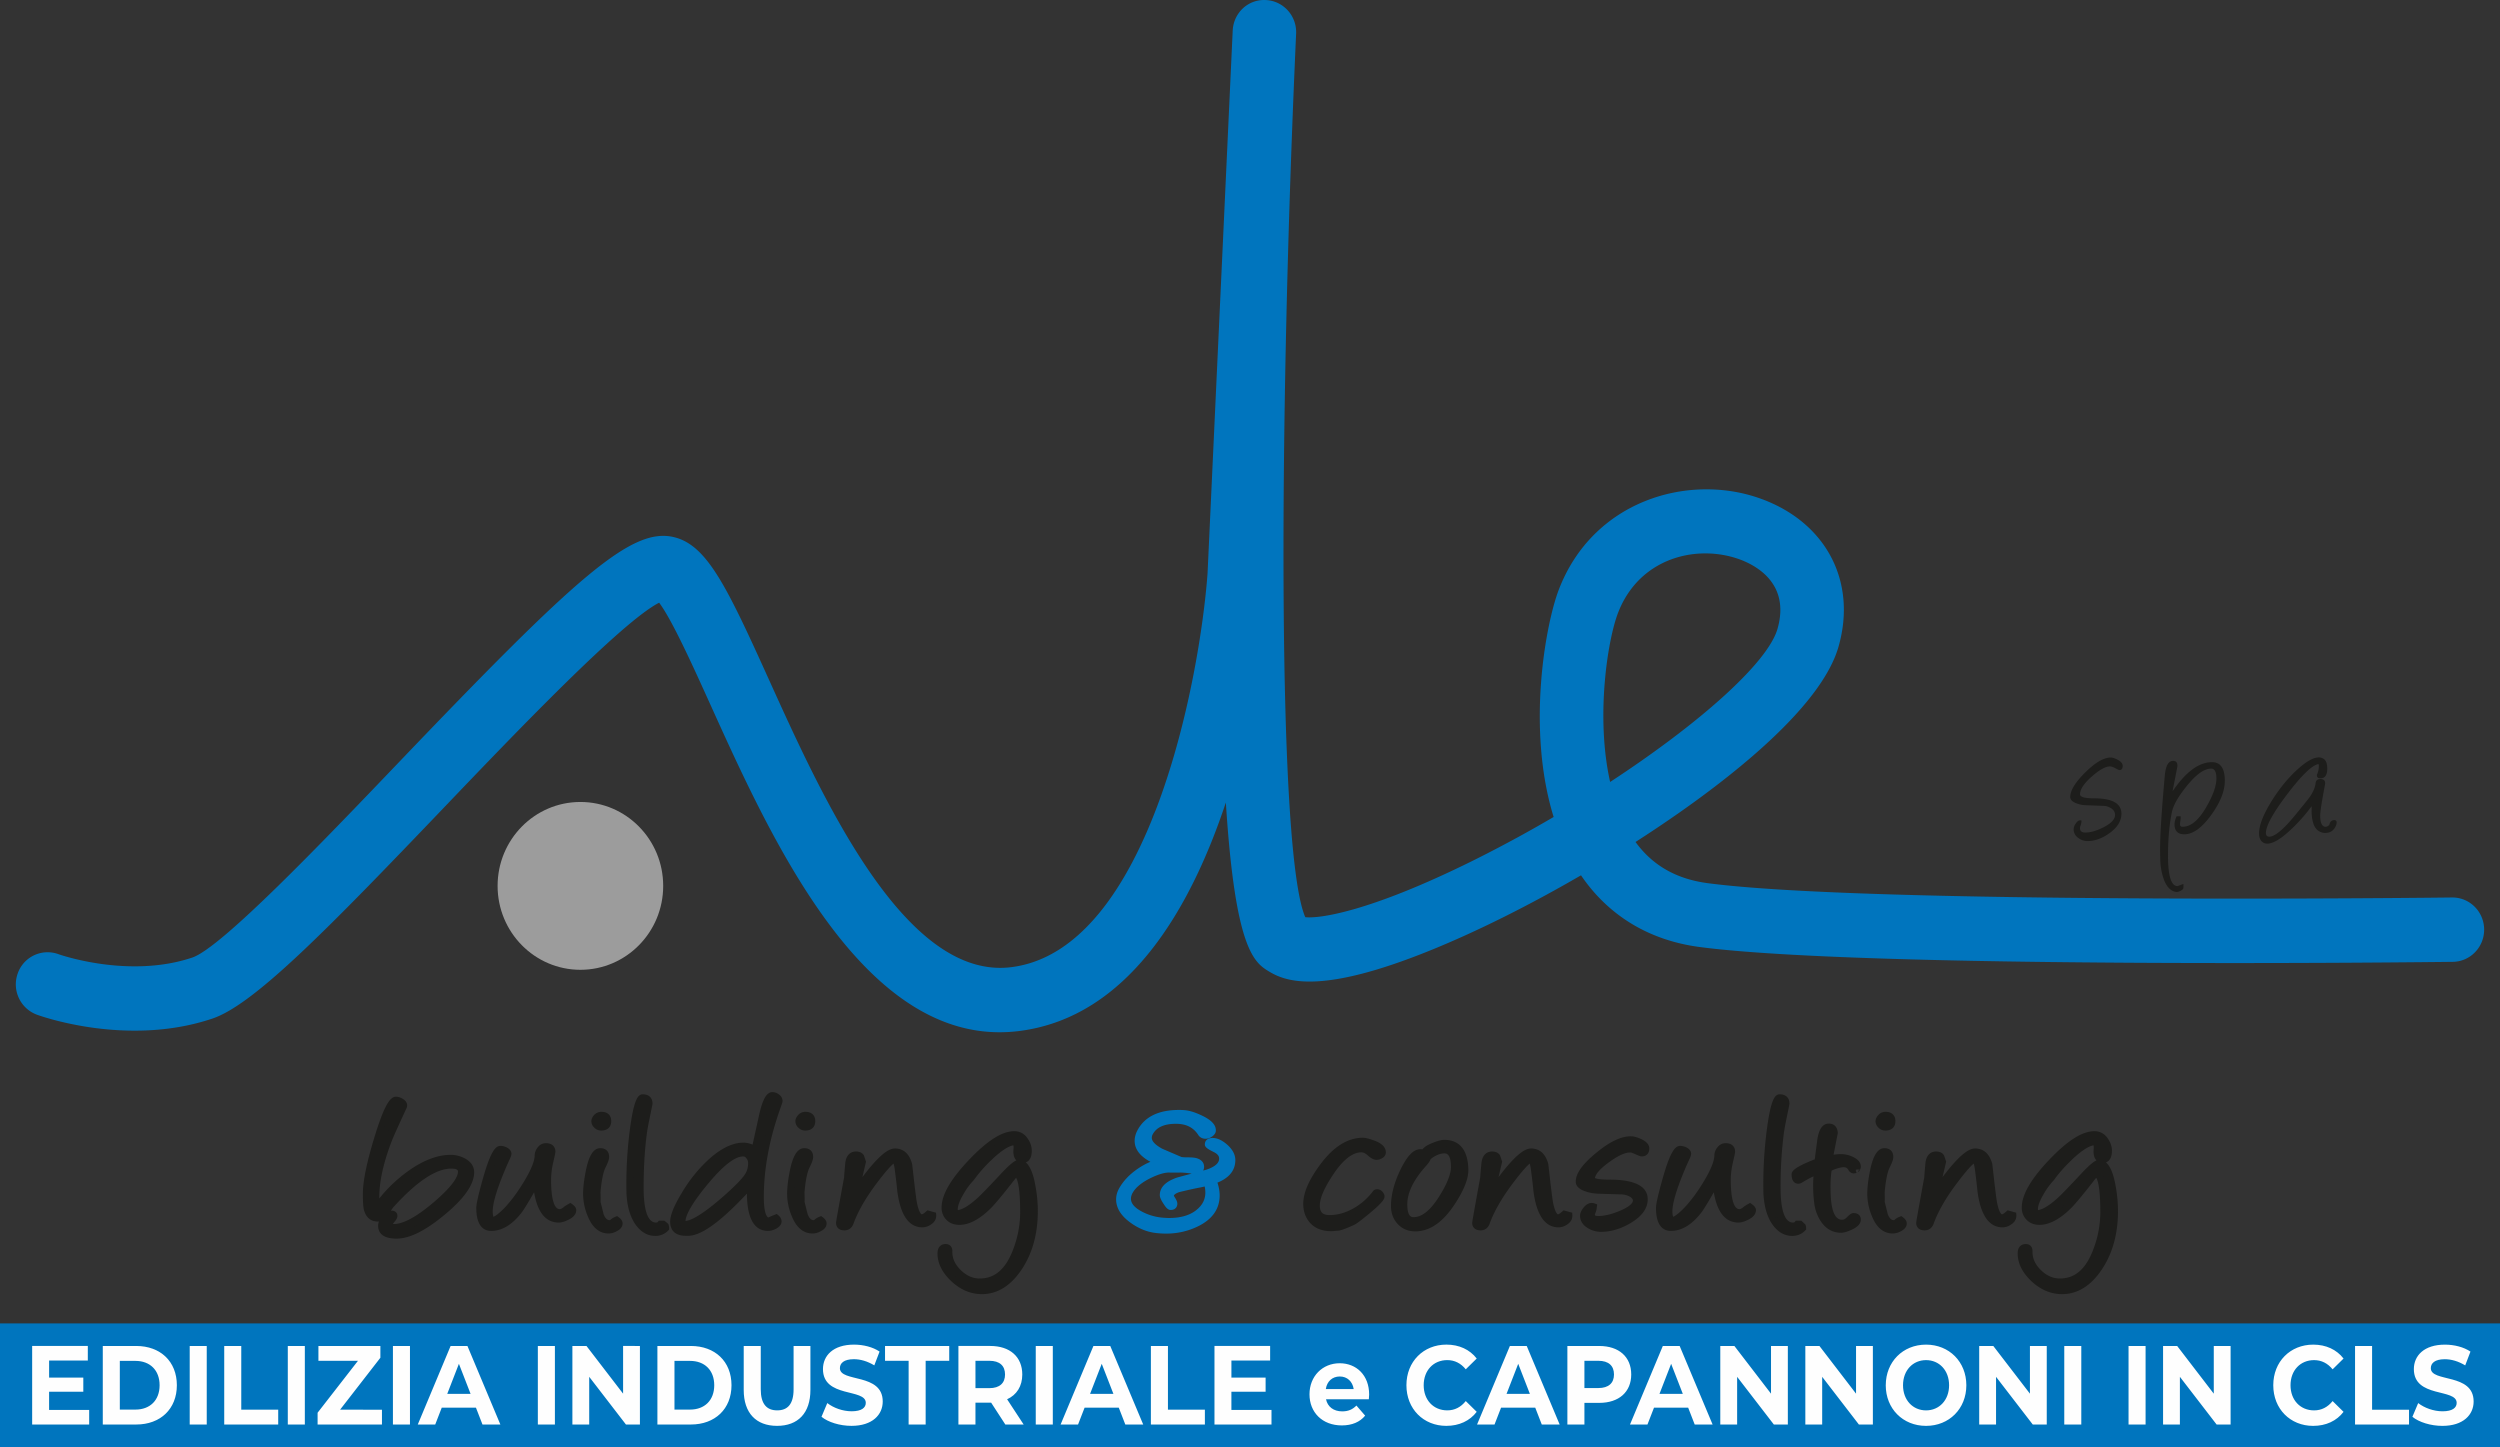
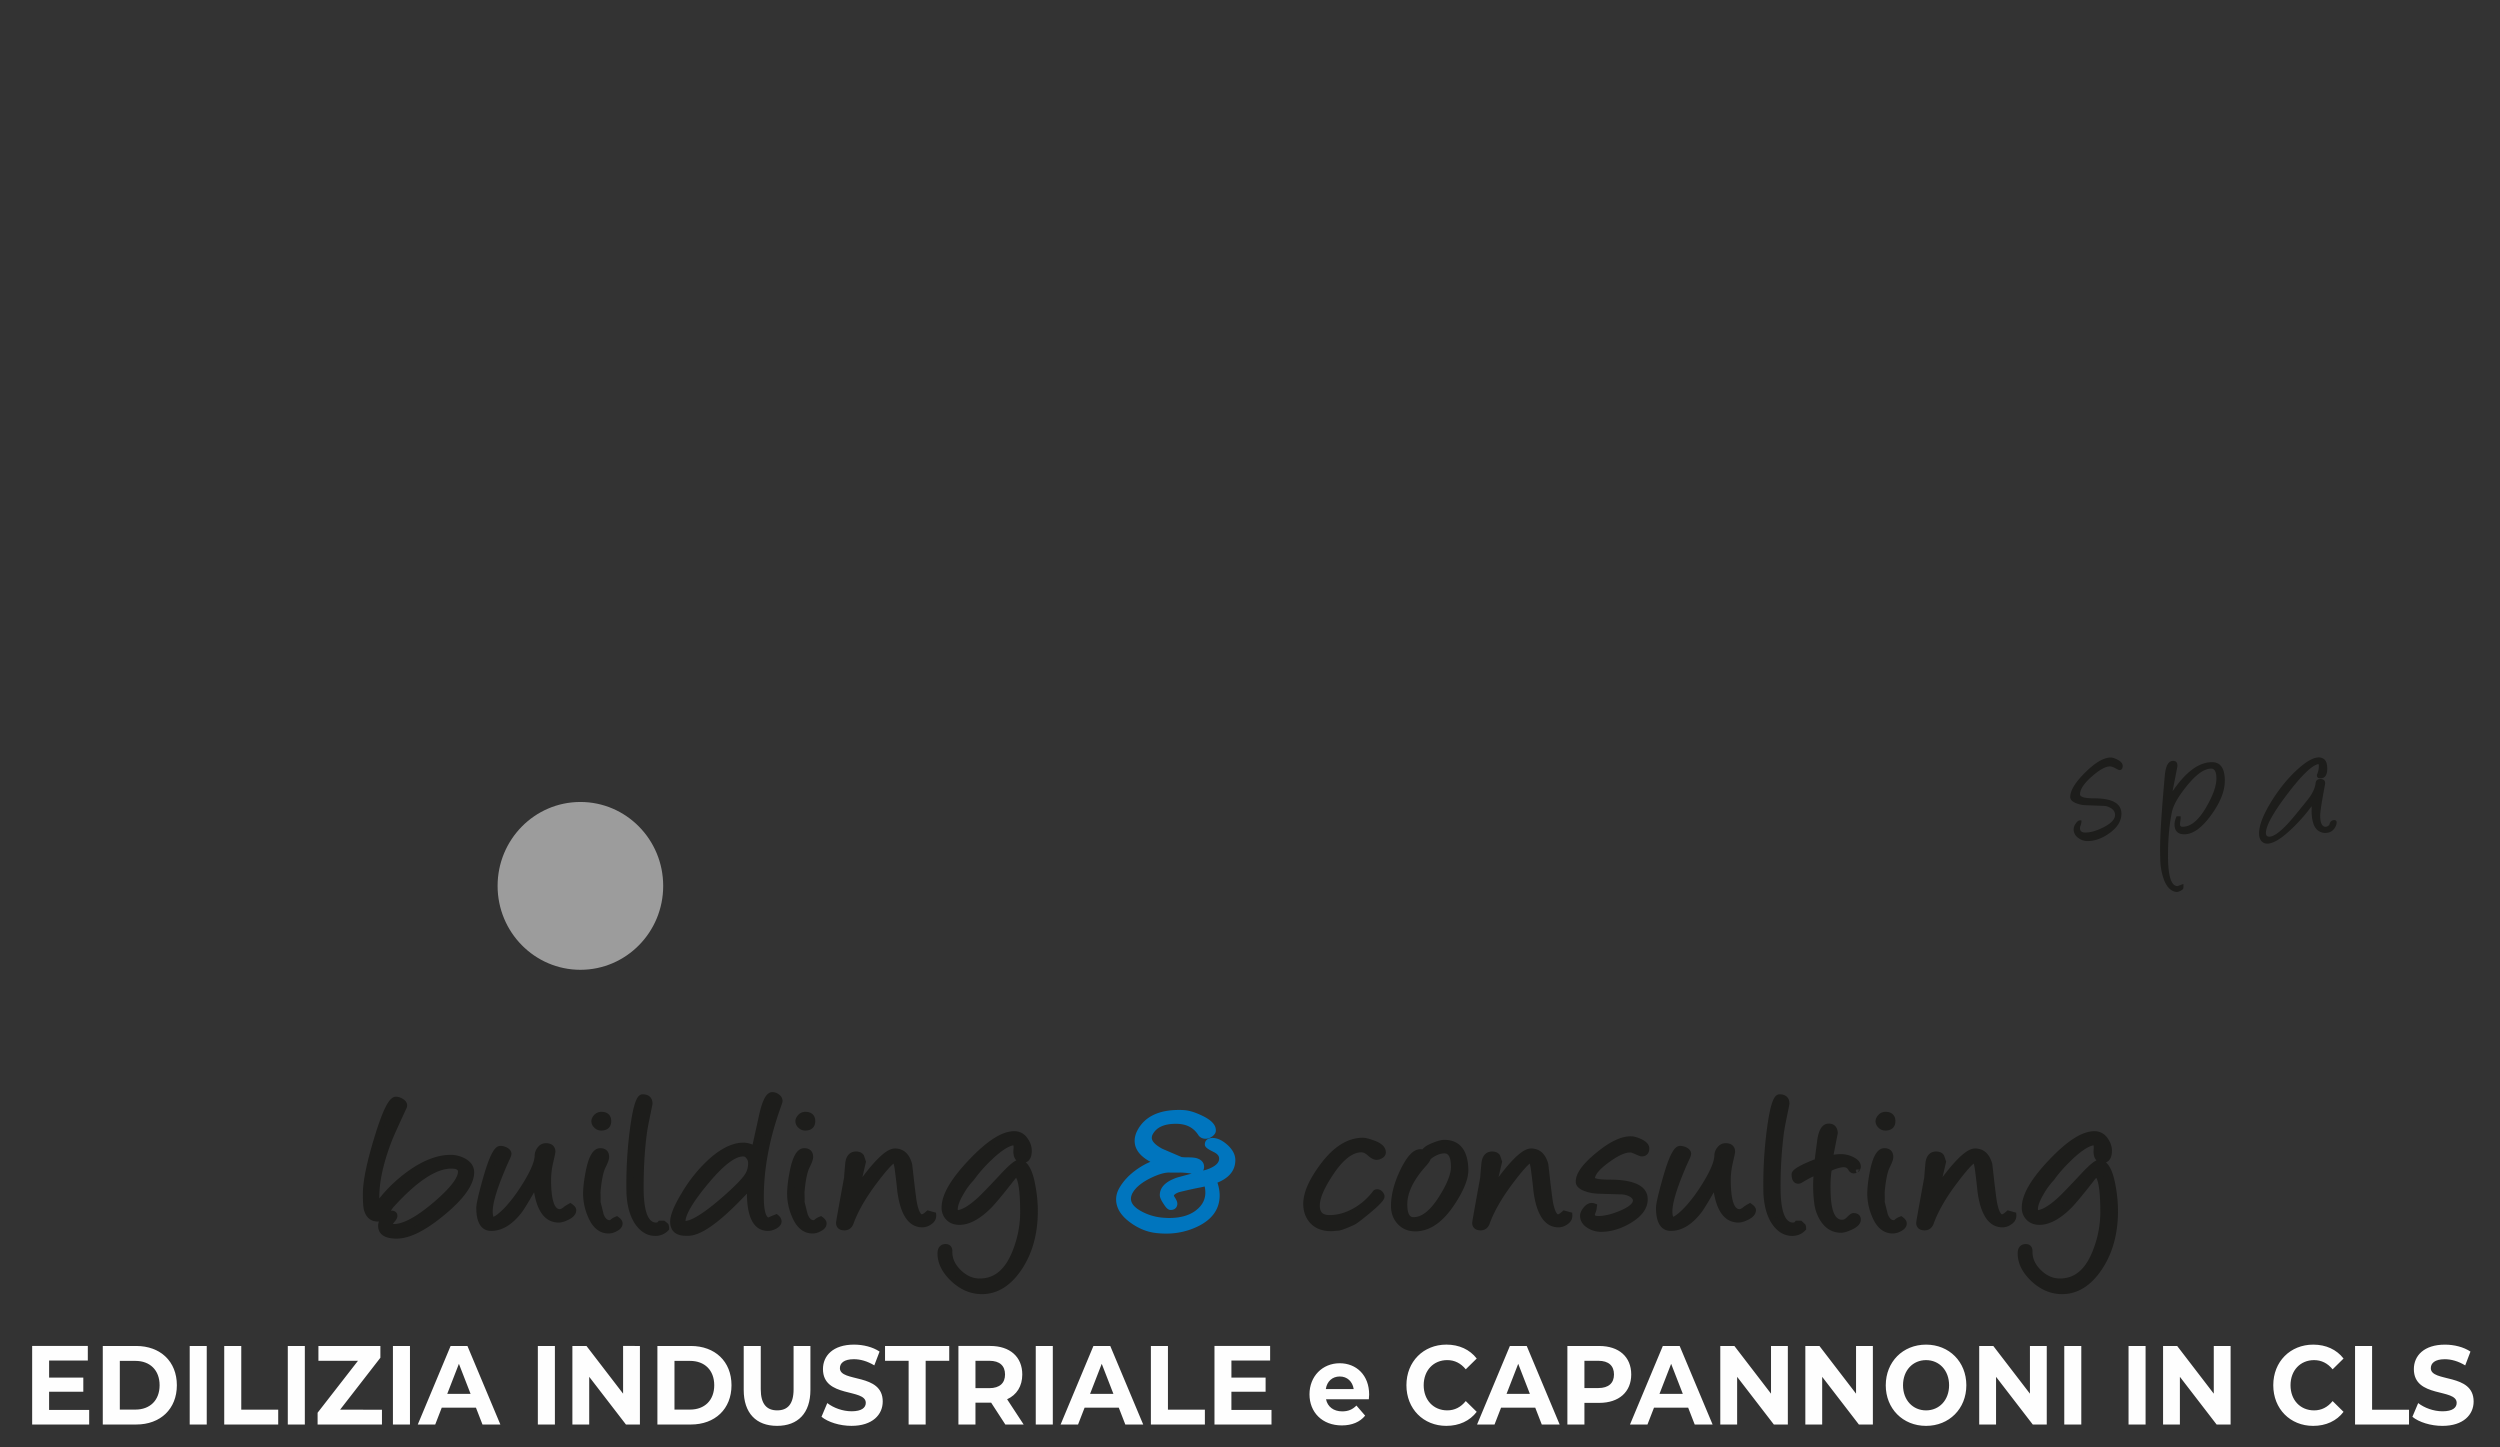
<svg xmlns="http://www.w3.org/2000/svg" xmlns:xlink="http://www.w3.org/1999/xlink" width="152" height="88">
  <rect width="100%" height="100%" fill="#333333" stroke="none" />
  <defs>
    <path id="a" d="M0 88h152V0H0z" />
  </defs>
  <g fill="none" fill-rule="evenodd">
-     <path fill="#0075BE" d="M0 88h152v-7.537H0zm103.683-54.353c-2.135 0-4.342 1.101-5.309 3.623-.63 1.64-1.367 6.313-.478 10.274 5.423-3.55 9.582-7.236 10.176-9.31.808-2.822-1.41-3.918-2.402-4.26a6.165 6.165 0 00-1.987-.327M60.777 62.761c-8.575 0-13.957-11.899-17.574-19.895-1.063-2.35-2.356-5.209-3.128-6.222-2.296 1.178-8.745 7.921-13.102 12.477-7.06 7.382-11.517 11.951-14.058 12.808-5.175 1.748-10.46-.158-10.68-.239a1.965 1.965 0 01-1.156-2.507 1.922 1.922 0 012.47-1.171c.092.033 4.294 1.507 8.146.206 1.775-.6 7.977-7.086 12.506-11.82 10.898-11.395 14.222-14.39 16.808-13.731 1.98.5 3.18 2.989 5.704 8.569 3.317 7.332 8.325 18.42 14.811 17.563 8.4-1.103 11.435-17.652 11.895-23.935l1.529-33c.05-1.077.93-1.919 2.017-1.861 1.065.05 1.888.965 1.839 2.043-1.071 23.685-1.139 49.823.557 53.72.862.092 3.88-.323 10.063-3.374a80.415 80.415 0 005.037-2.72c-1.67-5.417-.473-11.767.314-13.82 2.068-5.391 7.795-7.072 12.134-5.583 4.065 1.397 6.023 5.035 4.871 9.056-.982 3.428-5.846 7.404-9.754 10.136a81.38 81.38 0 01-2.586 1.732c1.042 1.431 2.484 2.252 4.389 2.504 9.817 1.299 44.899.875 45.253.87h.024c1.055 0 1.917.86 1.93 1.933.013 1.08-.84 1.967-1.906 1.98-1.454.018-35.712.43-45.802-.903-3.06-.405-5.536-1.906-7.203-4.358-3.158 1.835-6.382 3.446-9.259 4.604-6.31 2.543-8.531 1.945-9.656 1.275-.935-.558-2.103-1.254-2.678-10.306-2.157 6.493-5.943 13.024-12.51 13.887a9.606 9.606 0 01-1.245.082" />
    <path d="M35.289 58.964c2.78 0 5.033-2.284 5.033-5.101 0-2.818-2.253-5.103-5.033-5.103-2.781 0-5.035 2.285-5.035 5.103 0 2.817 2.254 5.101 5.035 5.101" fill="#9C9C9C" />
    <path d="M22.947 73.36a8.364 8.364 0 011.898-1.926c.915-.675 1.768-1.014 2.558-1.014.26 0 .51.062.75.184.315.165.472.387.472.665 0 .664-.567 1.467-1.702 2.414-1.135.945-2.073 1.419-2.813 1.419-.61 0-.915-.192-.915-.577 0-.211.12-.423.36-.634a.36.36 0 01.24-.075c.11 0 .164.034.164.101 0 .05-.032.116-.097.197-.135.164-.202.28-.202.348 0 .11.095.165.285.165.625 0 1.467-.45 2.527-1.35 1.05-.887 1.576-1.57 1.576-2.046 0-.257-.206-.387-.615-.387-.99 0-2.218.812-3.683 2.433l-.023.026-.06.088c-.314.448-.55.672-.704.672-.331 0-.546-.192-.645-.577-.035-.16-.053-.46-.053-.899 0-.735.23-1.858.69-3.37.475-1.554.85-2.332 1.126-2.332.084 0 .18.03.284.09.124.067.188.148.188.24a.176.176 0 01-.023.082c-.51 1.099-.808 1.759-.892 1.983-.521 1.344-.78 2.513-.78 3.51 0 .206.03.397.09.57" fill="#1D1D1B" />
    <path d="M24.08 67.091c-.04.017-.326.208-.93 2.187-.453 1.485-.682 2.599-.682 3.31 0 .524.026.755.047.855.095.366.29.415.447.415.003-.001.15-.03.54-.587l.1-.134c1.517-1.68 2.77-2.498 3.831-2.498.118 0 .22.01.307.028a1.41 1.41 0 00-.337-.041c-.742 0-1.562.328-2.438.975a8.167 8.167 0 00-1.852 1.878l-.227.323-.13-.374a1.927 1.927 0 01-.102-.638c0-1.019.268-2.225.795-3.586.086-.228.38-.881.897-1.993-.005-.005-.025-.027-.077-.055a.404.404 0 00-.189-.065m-.188 7.327a.464.464 0 00.052.003c.573 0 1.38-.437 2.398-1.301 1.241-1.05 1.503-1.606 1.503-1.889 0-.05 0-.18-.412-.18-.927 0-2.115.795-3.533 2.366l-.064.09a2.83 2.83 0 01-.075.104c.29-.024.401.158.402.306 0 .102-.046.207-.144.328-.066.08-.105.136-.127.173m-.32-.258c-.116.127-.174.25-.174.365 0 .102 0 .37.711.37.689 0 1.591-.46 2.685-1.372 1.08-.9 1.629-1.659 1.629-2.254 0-.125-.038-.312-.363-.483-.04-.02-.08-.038-.122-.055a.524.524 0 01.313.5c0 .547-.54 1.268-1.649 2.205-1.108.94-1.978 1.396-2.658 1.396-.453 0-.488-.283-.488-.37 0-.086.036-.181.116-.302m.537 1.148c-.924 0-1.118-.425-1.118-.783a.78.78 0 01.047-.263.398.398 0 01-.076.007c-.297 0-.685-.127-.841-.73-.04-.185-.059-.494-.059-.952 0-.762.228-1.884.698-3.43.629-2.056.982-2.478 1.32-2.478.12 0 .25.04.384.117.24.129.291.3.291.419 0 .06-.015.12-.046.177-.501 1.082-.8 1.744-.882 1.962-.508 1.313-.766 2.468-.766 3.436l.001.075a8.712 8.712 0 011.663-1.598c.947-.698 1.848-1.053 2.678-1.053.29 0 .573.07.841.206.484.254.585.601.585.849 0 .734-.581 1.575-1.777 2.573-1.184.986-2.146 1.466-2.943 1.466m8.496-3.456c-.535.946-.883 1.525-1.042 1.736-.535.696-1.1 1.045-1.696 1.045-.47 0-.705-.397-.705-1.191 0-.228.143-.842.428-1.844.33-1.14.607-1.714.832-1.722a.65.65 0 01.319.085c.102.057.154.122.154.193a.77.77 0 01-.053.16l-.134.29c-.636 1.444-.953 2.458-.953 3.041 0 .354.072.531.217.531.18 0 .46-.196.84-.588.41-.427.815-.971 1.216-1.635.45-.742.677-1.309.682-1.697a.619.619 0 01.146-.374.419.419 0 01.334-.172c.25 0 .376.106.376.317 0 .034-.045.24-.132.621-.088.38-.132.741-.132 1.084 0 1.326.243 1.99.728 1.99.116 0 .24-.059.376-.172.06-.051.146-.108.261-.171.11.08.165.145.165.196 0 .152-.122.287-.367.405-.2.098-.362.146-.487.146-.78 0-1.235-.72-1.365-2.16l-.008-.114z" fill="#1D1D1B" />
    <path d="M30.422 70.081c0 .009-.223.147-.637 1.576-.347 1.218-.42 1.643-.42 1.785 0 .985.378.985.502.985.527 0 1.043-.324 1.536-.966.153-.203.498-.78 1.027-1.711l.336-.594.049.797c.167 1.85.833 1.96 1.114 1.966-.83-.115-.83-1.665-.83-2.188 0-.356.047-.736.137-1.13.1-.431.124-.557.127-.586 0-.052 0-.098-.173-.098-.046 0-.108.01-.177.096a.41.41 0 00-.1.25c-.005.425-.238 1.015-.713 1.798-.406.673-.823 1.235-1.243 1.671-.435.45-.739.65-.985.65-.279 0-.42-.248-.42-.737 0-.62.317-1.641.97-3.125l.136-.294a.746.746 0 00.023-.06.439.439 0 00-.26-.085m-.554 4.758c-.414 0-.908-.243-.908-1.397 0-.158.045-.528.435-1.9.445-1.538.73-1.86 1.02-1.872.153 0 .294.038.425.11.213.12.259.27.259.375a.852.852 0 01-.068.238l-.138.299c-.62 1.406-.934 2.4-.934 2.953 0 .278.049.34.05.34-.005-.014.173-.04.66-.54.396-.414.796-.952 1.187-1.6.428-.707.648-1.242.652-1.591a.821.821 0 01.192-.502.618.618 0 01.491-.247c.362 0 .578.195.578.523 0 .037 0 .07-.137.667a4.69 4.69 0 00-.125 1.036c0 1.15.186 1.784.524 1.784.065 0 .15-.043.245-.124.072-.06.169-.124.296-.193l.111-.061.104.074c.116.084.25.202.25.364 0 .238-.163.436-.484.591-.228.112-.416.166-.574.166-.796 0-1.3-.619-1.504-1.839-.37.641-.616 1.042-.75 1.22-.574.747-1.199 1.126-1.857 1.126m6.688-6.306a.376.376 0 01-.281-.12c-.077-.081-.116-.157-.116-.23a.38.38 0 01.116-.252.383.383 0 01.296-.127c.26 0 .39.12.39.362 0 .244-.135.367-.405.367m.45 6.259c-.475 0-.838-.313-1.088-.938a3.346 3.346 0 01-.261-1.26c0-.377.054-.84.165-1.389.164-.793.389-1.19.674-1.19.225 0 .338.11.338.33 0 .1-.07.29-.21.57-.146.304-.25.821-.316 1.551.01.347.01.553 0 .62l.196.786c.13.347.322.52.577.52.06 0 .1-.008.12-.025a.746.746 0 01.293-.197c.104.076.157.148.157.215 0 .115-.088.214-.263.3a.849.849 0 01-.382.107" fill="#1D1D1B" />
    <path d="M36.36 68.184s.005.027.06.085c.039.04.08.058.135.058.202 0 .202-.075.202-.161 0-.1-.008-.156-.187-.156a.185.185 0 00-.147.06c-.04.045-.062.085-.062.114m.194.555a.577.577 0 01-.427-.184.537.537 0 01-.174-.371c0-.138.058-.27.172-.395a.589.589 0 01.444-.19c.372 0 .593.212.593.567 0 .358-.227.573-.608.573m-.06 1.482c-.044 0-.272.05-.476 1.027-.107.53-.16.984-.16 1.345 0 .38.082.779.247 1.183.204.51.475.775.826.806-.213-.044-.456-.203-.62-.636l-.211-.85.006-.04c.003-.02.012-.12-.002-.583.069-.788.178-1.32.335-1.649.184-.366.19-.469.19-.48 0-.093-.011-.123-.135-.123m.51 4.776c-.562 0-.992-.358-1.276-1.066a3.544 3.544 0 01-.277-1.338c0-.389.057-.87.17-1.429.12-.583.343-1.355.873-1.355.339 0 .54.2.54.535 0 .094-.025.255-.232.664-.131.276-.23.773-.293 1.477.012.358.01.511.003.587l.186.75c.139.364.315.364.382.364l.004.006a.974.974 0 01.333-.213l.104-.042.09.066c.06.043.241.176.241.382 0 .2-.127.363-.378.485a1.034 1.034 0 01-.47.127m1.287-2.447a25.284 25.284 0 01.219-3.934c.17-1.252.358-1.877.569-1.877.26 0 .39.122.39.362-.006.038-.02.112-.045.221l-.09.45c-.095.448-.16.792-.195 1.032-.14 1.007-.21 2.147-.21 3.422 0 1.54.32 2.312.96 2.312.114 0 .202-.038.262-.114h.173l.135.114.008.019c.01.032.014.07.014.116a.857.857 0 01-.645.264c-.384 0-.717-.185-.997-.557-.326-.431-.508-1.041-.548-1.83" fill="#1D1D1B" />
    <path d="M38.495 72.541c.038.743.209 1.32.506 1.713.189.252.397.4.631.455-.906-.26-.906-1.91-.906-2.483 0-1.28.072-2.442.213-3.45.035-.245.102-.597.198-1.048l.088-.447c.025-.107.038-.176.044-.211-.002-.066-.011-.125-.19-.125.01.015-.167.224-.367 1.698a25.175 25.175 0 00-.217 3.898m1.342 2.602c-.45 0-.84-.215-1.158-.639-.349-.461-.547-1.116-.59-1.945v-.004a25.606 25.606 0 01.22-3.968c.232-1.71.467-2.053.77-2.053.372 0 .594.212.594.567a2.73 2.73 0 01-.05.268l-.089.444c-.094.444-.16.787-.193 1.021-.138.99-.208 2.13-.208 3.392 0 .96.131 2.106.757 2.106.075 0 .095-.025.105-.037l.06-.077h.343l.232.195.019.05a.587.587 0 01.036.21v.083l-.057.06a1.06 1.06 0 01-.79.327m5.439-5.027c-.56-.085-1.348.482-2.363 1.699-.96 1.152-1.44 1.97-1.44 2.45 0 .12.055.178.165.178.435 0 1.173-.442 2.213-1.324.934-.798 1.492-1.369 1.673-1.711.11-.207.165-.44.165-.702a.655.655 0 00-.125-.378.46.46 0 00-.288-.212zm.338 1.945l-.277.291c-1.6 1.72-2.764 2.58-3.492 2.58h-.15c-.498 0-.747-.217-.747-.648 0-.354.223-.898.668-1.634a8.645 8.645 0 011.605-2.002c.715-.646 1.373-.968 1.972-.968.23 0 .466.071.706.215.1-.465.247-1.136.443-2.015.184-.848.392-1.273.622-1.273.09 0 .182.034.273.101.093.068.14.146.14.235 0 .021-.063.206-.188.557-.636 1.833-.953 3.593-.953 5.276 0 .972.173 1.458.518 1.458l.112-.054c.055-.028.163-.072.323-.136.085.071.128.143.128.215 0 .097-.078.186-.232.266a.825.825 0 01-.384.108c-.725 0-1.087-.706-1.087-2.116v-.456z" fill="#1D1D1B" />
    <path d="M45.165 70.314c-.353 0-.99.307-2.095 1.633-1.112 1.334-1.375 1.979-1.392 2.288.29-.025.869-.277 2.044-1.273 1.134-.97 1.509-1.433 1.624-1.65a1.26 1.26 0 00.14-.606.457.457 0 00-.087-.26c-.072-.104-.132-.122-.156-.127a.592.592 0 00-.078-.005m-3.526 4.335c-.223 0-.368-.15-.368-.383 0-.537.487-1.382 1.488-2.585 1.073-1.286 1.9-1.87 2.548-1.768l.01.001a.662.662 0 01.415.296.867.867 0 01.161.496c0 .295-.064.565-.19.8-.193.368-.756.947-1.72 1.771-1.089.923-1.855 1.372-2.344 1.372m3.555-4.764c-.546 0-1.164.309-1.837.917a8.494 8.494 0 00-1.566 1.955c-.528.872-.639 1.312-.639 1.527 0 .23.066.44.544.44h.15c.459 0 1.41-.435 3.344-2.513l.628-.66v.966c0 1.206.27 1.846.8 1.905-.584-.149-.584-1.262-.584-1.646 0-1.7.325-3.499.964-5.344.108-.303.168-.477.18-.525-.002.008-.037-.016-.058-.032a.272.272 0 00-.155-.062s-.196.068-.424 1.111c-.195.879-.343 1.55-.443 2.015l-.06.278-.242-.145a1.185 1.185 0 00-.602-.187m-3.348 5.251h-.15c-.826 0-.95-.533-.95-.852 0-.396.229-.966.698-1.741a8.881 8.881 0 011.642-2.048c.75-.679 1.46-1.022 2.108-1.022.186 0 .374.04.563.12l.387-1.758c.22-1.005.464-1.434.82-1.434a.66.66 0 01.393.14.484.484 0 01.224.401c0 .048 0 .067-.2.628-.624 1.8-.941 3.552-.941 5.206 0 .857.14 1.201.282 1.247l.055-.028c.06-.029.17-.076.339-.142l.112-.045.092.078c.133.112.2.238.2.373 0 .18-.114.331-.342.45-.166.087-.322.13-.476.13-.845 0-1.28-.762-1.29-2.267-1.617 1.725-2.784 2.564-3.566 2.564m7.114-6.603a.376.376 0 01-.282-.12c-.077-.081-.116-.157-.116-.23a.38.38 0 01.116-.252.383.383 0 01.297-.127c.26 0 .39.12.39.362 0 .244-.136.367-.406.367m.45 6.259c-.475 0-.837-.313-1.088-.938a3.346 3.346 0 01-.261-1.26c0-.377.054-.84.165-1.389.165-.793.389-1.19.674-1.19.225 0 .338.11.338.33 0 .1-.07.29-.21.57-.146.304-.25.821-.316 1.551.011.347.011.553 0 .62l.196.786c.13.347.322.52.577.52.06 0 .1-.008.12-.025a.746.746 0 01.293-.197c.105.076.157.148.157.215 0 .115-.087.214-.263.3a.849.849 0 01-.382.107" fill="#1D1D1B" />
    <path d="M48.765 68.184s.004.027.058.085c.04.04.08.058.136.058.202 0 .202-.075.202-.161 0-.1-.008-.156-.186-.156a.185.185 0 00-.148.06c-.04.045-.062.085-.062.114m.194.555a.577.577 0 01-.426-.184.537.537 0 01-.174-.371c0-.138.057-.27.171-.395a.589.589 0 01.445-.19c.37 0 .593.212.593.567 0 .358-.228.573-.609.573m-.06 1.482c-.044 0-.272.05-.476 1.027-.107.53-.16.984-.16 1.345 0 .38.083.779.247 1.183.205.51.475.775.826.806-.213-.044-.456-.203-.619-.636l-.212-.85.006-.04c.003-.02.012-.12-.002-.583.07-.788.178-1.32.336-1.649.183-.366.189-.469.189-.48 0-.093-.01-.123-.135-.123m.51 4.776c-.562 0-.992-.358-1.275-1.066a3.544 3.544 0 01-.277-1.338c0-.389.056-.87.169-1.429.12-.583.343-1.355.873-1.355.339 0 .541.2.541.535 0 .094-.026.255-.232.664-.132.276-.231.773-.294 1.477.012.358.01.511.003.587l.187.75c.138.364.314.364.38.364l.005.006a.974.974 0 01.333-.213l.104-.042.09.066c.06.043.241.176.241.382 0 .2-.126.363-.377.485a1.034 1.034 0 01-.47.127M52 72.53l.127-.19c1.075-1.538 1.838-2.306 2.288-2.306.425 0 .708.264.847.792l.136 1.204c.079.658.13 1.032.15 1.12.115.592.282.887.502.887.096 0 .226-.074.39-.221l.278.076c.01.164-.075.3-.256.405a.74.74 0 01-.375.12c-.719 0-1.164-.686-1.334-2.058a35.11 35.11 0 00-.158-1.337c-.055-.346-.125-.52-.21-.52-.17 0-.589.445-1.256 1.334-.669.889-1.14 1.709-1.415 2.46-.07.204-.192.305-.368.305-.224 0-.326-.095-.307-.284.005-.068.165-.964.48-2.687.016-.215.04-.513.075-.893.04-.346.19-.52.451-.52.15 0 .252.047.307.14l.09.285L52 72.53z" fill="#1D1D1B" />
    <path d="M52.045 70.423c-.073 0-.21 0-.25.338-.034.373-.058.67-.073.883-.31 1.707-.47 2.604-.48 2.69-.004.044.021.061.105.061.044 0 .118 0 .176-.166.281-.77.767-1.617 1.444-2.518.98-1.305 1.237-1.414 1.418-1.414.265 0 .353.333.41.693.076.574.13 1.023.16 1.35.124.997.394 1.6.806 1.8-.236-.192-.347-.612-.413-.95-.012-.054-.044-.24-.152-1.136l-.135-1.204c-.147-.545-.439-.61-.646-.61-.172 0-.722.216-2.121 2.22l-.127.185-.365-.163.429-1.832-.072-.231c-.003.008-.073.003-.114.004m-.698 4.384c-.182 0-.32-.051-.409-.152a.449.449 0 01-.1-.36c.002-.032.006-.103.481-2.703.013-.192.038-.492.073-.875.072-.615.44-.706.653-.706.282 0 .417.131.482.24l.126.382-.219.936c1.163-1.545 1.684-1.741 1.98-1.741.362 0 .838.165 1.044.945l.141 1.233c.103.85.136 1.052.147 1.097.116.599.259.729.304.729 0 0 .073-.006.255-.17l.083-.074.524.144.01.148c.009.17-.045.412-.358.596a.937.937 0 01-.476.148c-.836 0-1.352-.753-1.537-2.24-.03-.33-.083-.772-.157-1.334a1.975 1.975 0 00-.067-.302c-.11.088-.399.363-1.037 1.212-.653.87-1.12 1.68-1.385 2.409-.132.38-.407.438-.558.438m8.354 3.671c-.63 0-1.203-.243-1.72-.728-.519-.486-.777-1-.777-1.54 0-.245.096-.367.287-.367.139 0 .208.072.208.215-.015.482.173.916.563 1.302.391.386.827.58 1.308.58.992 0 1.725-.619 2.201-1.856a6.51 6.51 0 00.458-2.363c0-1.572-.165-2.357-.495-2.357-.02 0-.135.135-.345.406-.624.797-1.058 1.315-1.298 1.552-.64.629-1.227.944-1.762.944-.285 0-.508-.091-.668-.273a.823.823 0 01-.21-.57c0-.71.534-1.627 1.602-2.752 1.068-1.126 1.938-1.689 2.614-1.689.286 0 .507.129.667.387.13.194.195.392.195.595 0 .355-.115.533-.344.533-.28 0-.401-.214-.36-.641.02-.266-.038-.399-.174-.399-.37 0-.872.307-1.507.919a8.68 8.68 0 00-1.102 1.254 4.136 4.136 0 00-.63.856c-.255.43-.384.775-.384 1.032 0 .181.038.273.113.273.365 0 .84-.267 1.425-.799.216-.193.693-.686 1.434-1.476.494-.532.815-.798.96-.798.334 0 .59.418.764 1.255.115.566.174 1.119.174 1.659 0 1.347-.316 2.492-.945 3.433-.632.942-1.382 1.413-2.252 1.413" fill="#1D1D1B" />
    <path d="M61.61 69.638c-.174.025-.588.175-1.326.886a8.567 8.567 0 00-1.077 1.225 4.214 4.214 0 00-.622.842c-.292.495-.353.777-.353.927 0 .024 0 .044.002.06.229-.035.607-.202 1.196-.738.21-.19.69-.683 1.421-1.466.491-.526.76-.744.942-.823l-.018-.018c-.133-.149-.183-.377-.153-.696.012-.153-.013-.199-.013-.2m-4.132 6.414c-.042 0-.07.018-.07.159 0 .485.232.94.711 1.389.484.453 1.001.673 1.583.673.806 0 1.487-.432 2.083-1.322.604-.903.91-2.018.91-3.317a8.14 8.14 0 00-.169-1.618c-.145-.693-.35-1.091-.565-1.091-.02.005-.196.07-.813.733-.751.803-1.224 1.29-1.446 1.489-.628.572-1.138.85-1.56.85-.118 0-.315-.061-.315-.478 0-.297.135-.67.41-1.139.224-.38.446-.681.663-.896.254-.37.633-.802 1.105-1.257.68-.655 1.219-.975 1.648-.975.103 0 .192.04.26.112.096.107.133.267.115.508-.026.27.026.36.049.385.009.01.03.034.109.034.042 0 .141 0 .141-.326a.861.861 0 00-.16-.48c-.127-.204-.284-.296-.5-.296-.615 0-1.444.547-2.466 1.625-1.026 1.08-1.546 1.96-1.546 2.61 0 .173.052.314.157.431.123.14.291.206.518.206.477 0 1.023-.298 1.621-.886.234-.23.664-.746 1.28-1.532.352-.454.392-.484.504-.484.496 0 .698.742.698 2.563 0 .808-.159 1.628-.472 2.438-.507 1.318-1.312 1.986-2.39 1.986-.534 0-1.022-.214-1.45-.638-.43-.426-.641-.916-.624-1.455l-.019-.001m2.224 2.633c-.68 0-1.305-.264-1.859-.783-.558-.524-.842-1.093-.842-1.691 0-.532.377-.573.492-.573.249 0 .41.165.41.421-.014.432.15.807.502 1.155.355.35.736.52 1.165.52.908 0 1.567-.564 2.013-1.724a6.32 6.32 0 00.444-2.288c0-1.562-.168-1.992-.25-2.109-.045.054-.116.142-.227.285-.627.801-1.07 1.329-1.315 1.572-.687.675-1.31 1.003-1.905 1.003-.345 0-.621-.116-.82-.342a1.022 1.022 0 01-.26-.707c0-.773.542-1.719 1.658-2.895 1.117-1.179 2.02-1.752 2.76-1.752.353 0 .643.167.84.484.148.222.225.46.225.704 0 .475-.194.648-.365.708.358.31.5.992.555 1.258.119.58.178 1.152.178 1.703 0 1.382-.33 2.576-.98 3.548-.667.997-1.481 1.503-2.419 1.503" fill="#1D1D1B" />
    <path d="M72.932 71.998a23.96 23.96 0 00-1.269.279c-.33.11-.495.252-.495.43 0 .042.035.12.106.232.07.11.105.192.105.243 0 .119-.068.177-.202.177-.056 0-.133-.077-.233-.233-.15-.22-.226-.374-.226-.463 0-.38.313-.674.939-.881.58-.156 1.157-.31 1.732-.462.626-.207.938-.5.938-.875 0-.245-.145-.438-.435-.582-.29-.144-.436-.24-.436-.285 0-.123.09-.184.27-.184.23 0 .478.116.743.348.29.254.436.518.436.792 0 .435-.216.778-.646 1.027-.285.169-.728.315-1.327.436m-2.603 2.769c-.516-.055-1.008-.253-1.478-.596-.525-.38-.788-.796-.788-1.248 0-.193.053-.384.158-.57.23-.409.57-.773 1.02-1.09a3.6 3.6 0 011.275-.588c-.885-.342-1.327-.78-1.327-1.311 0-.186.055-.378.165-.577.405-.73 1.18-1.096 2.325-1.096.11 0 .217.004.322.013.275.021.61.127 1.006.317.475.227.713.46.713.696.004.073-.041.142-.135.212a.5.5 0 01-.3.105.29.29 0 01-.256-.133c-.33-.52-.84-.779-1.53-.779-.78 0-1.308.243-1.583.729a.7.7 0 00-.09.328c0 .297.245.577.736.843.024.013.422.184 1.192.513.06.026.213.04.46.04.249 0 .418.016.507.05.191.062.286.17.286.322s-.11.228-.33.228a.653.653 0 01-.129-.013 6.436 6.436 0 00-.75-.075 18.21 18.21 0 01-.662 0c-.336-.013-.761.107-1.277.36-.571.284-.96.606-1.165.97a.945.945 0 00-.136.462c0 .35.228.657.685.92.396.232.853.377 1.37.436.16.016.317.025.473.025.836 0 1.478-.22 1.928-.66.5-.48.606-1.11.315-1.893a.264.264 0 01-.015-.082c0-.102.055-.146.165-.133.11.017.198.101.263.253.14.334.21.647.21.938 0 .743-.408 1.311-1.223 1.703-.72.351-1.52.478-2.4.38" fill="#0075BE" />
    <path d="M73.749 71.402a.57.57 0 01.107.125 2.22 2.22 0 00.3-.143c.368-.214.546-.491.546-.85 0-.21-.124-.424-.365-.636-.17-.15-.33-.243-.474-.28l.117.06c.455.225.55.541.55.768 0 .402-.262.724-.781.956zm-.638.204c-.47.124-.936.25-1.402.375-.519.172-.787.402-.787.681 0 .004.005.039.055.13a.324.324 0 01-.012-.084c0-.276.214-.488.635-.627a23.218 23.218 0 011.293-.286 7.9 7.9 0 00.235-.05.461.461 0 01-.017-.121v-.018zm-2.034-.316c-.282 0-.666.114-1.13.341-.53.264-.893.562-1.077.886a.75.75 0 00-.109.361c0 .273.19.515.582.74a3.26 3.26 0 001.292.411c.151.016.303.025.451.025.778 0 1.379-.203 1.787-.602.361-.348.485-.78.372-1.313-.088.021-.179.04-.274.06l-.005.001c-.276.049-.698.143-1.256.277-.238.08-.333.17-.339.226 0 0 .002.011.074.124.095.152.137.261.137.355 0 .233-.16.384-.406.384-.17 0-.293-.158-.403-.329-.18-.263-.257-.437-.257-.575 0-.476.362-.838 1.077-1.075.29-.078.576-.156.86-.231a5.449 5.449 0 00-.656-.065c-.617.008-.66.003-.684-.001h-.036zm.602-3.394c-1.076 0-1.779.324-2.148.99a.986.986 0 00-.139.476c0 .437.402.813 1.196 1.12l.634.245-.662.148c-.4.09-.805.277-1.203.556-.422.298-.745.64-.96 1.023a.946.946 0 00-.13.468c0 .38.236.744.702 1.08.439.321.903.508 1.381.559h.001c.838.091 1.608-.028 2.29-.361.746-.359 1.108-.856 1.108-1.518 0-.19-.034-.391-.101-.603.132.669-.033 1.227-.494 1.671-.486.474-1.182.715-2.068.715-.163 0-.328-.009-.495-.027a3.668 3.668 0 01-1.45-.462c-.52-.3-.786-.67-.786-1.098 0-.183.055-.373.163-.565.224-.398.645-.752 1.252-1.051.55-.271.998-.401 1.374-.382.057.005.273.003.65 0 .155 0 .411.025.782.077.196.038.234-.01.234-.01-.006-.027-.006-.08-.152-.128-.038-.014-.141-.04-.443-.04-.363 0-.475-.027-.54-.056-1.16-.494-1.193-.512-1.206-.52-.57-.308-.846-.643-.846-1.024a.91.91 0 01.115-.427c.314-.557.906-.836 1.76-.836.761 0 1.333.294 1.701.872.036.054.16.051.266-.026a.184.184 0 00.055-.053c-.004-.06-.061-.245-.6-.504-.37-.178-.684-.278-.934-.297a3.79 3.79 0 00-.307-.012zm-.793 7.107c-.19 0-.382-.011-.579-.033-.548-.057-1.078-.27-1.575-.633-.579-.417-.872-.894-.872-1.415 0-.228.062-.453.184-.672.245-.435.609-.824 1.082-1.156.27-.19.543-.342.82-.455-.638-.343-.96-.77-.96-1.277 0-.22.064-.449.191-.677.441-.797 1.283-1.2 2.502-1.2.116 0 .228.003.34.013.297.022.66.136 1.075.336.557.267.829.556.829.882.01.132-.065.265-.219.379-.284.209-.659.19-.843-.078-.295-.466-.74-.69-1.363-.69-.708 0-1.167.204-1.405.624a.495.495 0 00-.064.228c0 .264.342.505.628.66.037.018.432.188 1.176.506.004.001.075.022.382.022.278 0 .462.02.577.063.363.12.418.374.418.516a.45.45 0 01-.06.224l.188-.05c.518-.171.786-.4.786-.674 0-.102-.033-.255-.322-.399-.43-.212-.548-.313-.548-.47 0-.187.124-.389.473-.389.278 0 .573.135.875.398.335.294.506.613.506.948 0 .512-.252.918-.748 1.205a2.414 2.414 0 01-.34.165c.09.27.135.532.135.778 0 .827-.451 1.462-1.338 1.89a4.375 4.375 0 01-1.93.431z" fill="#0075BE" />
    <path d="M83.71 70.313c-.115 0-.258-.077-.427-.228-.17-.152-.34-.229-.51-.229-.616 0-1.244.48-1.884 1.438-.564.85-.847 1.512-.847 1.989 0 .533.265.799.795.799.525 0 1.045-.146 1.56-.437.475-.27.883-.627 1.223-1.071.03-.047.07-.07.12-.07.06 0 .117.035.172.101.055.069.075.124.06.165-.04.135-.32.418-.84.85-.475.392-.765.612-.87.657-.495.23-.805.343-.93.343-.015 0-.08.005-.195.016s-.178.016-.187.016c-.52 0-.913-.159-1.179-.476-.22-.26-.33-.588-.33-.981 0-.621.33-1.377.99-2.268.76-1.027 1.566-1.541 2.416-1.546.145 0 .358.053.638.159.365.136.555.3.57.494.01.085-.029.152-.117.202a.471.471 0 01-.228.077" fill="#1D1D1B" />
    <path d="M83.75 72.738c-.068.086-.139.17-.21.25.13-.128.19-.203.218-.242l-.008-.008zm-.903-3.151c-.778.005-1.537.497-2.253 1.464-.63.85-.95 1.571-.95 2.144 0 .345.093.623.282.848.227.271.562.403 1.024.403l.169-.015c.125-.012.196-.016.213-.016.024 0 .177-.016.846-.324.036-.016.154-.086.567-.42a4.051 4.051 0 01-.248.154c-.545.307-1.102.462-1.66.462-.644 0-.998-.356-.998-1.003 0-.525.289-1.213.883-2.104.686-1.03 1.357-1.53 2.05-1.53.22 0 .436.095.644.28.184.165.272.177.294.177.007 0 .047-.002.128-.049.007-.107-.157-.226-.423-.326-.32-.12-.486-.145-.568-.145zm-1.897 5.27c-.581 0-1.03-.184-1.333-.547-.25-.299-.379-.674-.379-1.115 0-.673.337-1.454 1.031-2.391.796-1.076 1.663-1.624 2.577-1.629.172 0 .403.057.71.171.164.062.669.25.701.672.019.158-.06.306-.217.397-.317.185-.556.125-.892-.176-.131-.117-.258-.177-.376-.177-.54 0-1.117.453-1.714 1.348-.539.81-.813 1.44-.813 1.874 0 .42.172.592.592.592.487 0 .979-.139 1.46-.411a3.845 3.845 0 001.162-1.017c.12-.185.417-.204.609.025.104.129.136.252.097.365-.037.122-.175.336-.904.94-.65.538-.83.65-.919.689-.69.318-.902.36-1.01.36-.017 0-.075.005-.175.014a5.317 5.317 0 01-.207.017zm5.228-.199c-.435.03-.783-.094-1.043-.374-.24-.253-.36-.571-.36-.956 0-.65.184-1.355.552-2.113.367-.758.71-1.136 1.03-1.136.291 0 .436.103.436.31 0 .06-.082.181-.247.367-.79.879-1.186 1.7-1.186 2.465 0 .658.195.988.585.988.59 0 1.168-.455 1.733-1.362.495-.786.743-1.417.743-1.895 0-.688-.203-1.032-.607-1.032-.31 0-.64.139-.99.418l-.113-.057c-.071-.034-.106-.085-.106-.152 0-.143.18-.29.54-.437.3-.123.523-.184.669-.184.81 0 1.23.529 1.26 1.584.015.51-.254 1.184-.804 2.02-.64.976-1.337 1.492-2.092 1.546" fill="#1D1D1B" />
    <path d="M86.984 70.471c-.025.091-.1.212-.287.423-.752.836-1.133 1.619-1.133 2.327 0 .782.277.782.381.782.514 0 1.039-.427 1.561-1.267.473-.748.712-1.349.712-1.784 0-.826-.294-.826-.404-.826-.253 0-.531.116-.83.345m-.626-.187c-.106 0-.402.1-.848 1.022-.353.726-.531 1.406-.531 2.022 0 .332.099.598.303.814.219.235.516.332.882.311.685-.05 1.337-.54 1.938-1.455.524-.796.782-1.436.768-1.9-.036-1.24-.62-1.384-1.056-1.384.37 0 .81.215.81 1.238 0 .523-.253 1.178-.775 2.006-.601.966-1.242 1.456-1.904 1.456-.36 0-.788-.207-.788-1.193 0-.814.417-1.69 1.238-2.603.08-.09.129-.152.158-.194a.354.354 0 01-.116-.137.745.745 0 00-.079-.003m-.304 4.584c-.434 0-.792-.148-1.067-.442-.275-.291-.415-.66-.415-1.098 0-.68.194-1.421.572-2.204.415-.854.8-1.252 1.214-1.252.046 0 .091.002.132.007.129-.175.377-.295.579-.378.328-.134.572-.199.745-.199.643 0 1.421.31 1.462 1.784.017.56-.256 1.26-.836 2.141-.674 1.027-1.43 1.578-2.248 1.636a1.912 1.912 0 01-.138.005m4.624-2.338l.127-.19c1.075-1.538 1.838-2.306 2.288-2.306.425 0 .708.264.848.792l.135 1.204c.08.658.13 1.032.15 1.12.115.592.283.887.502.887.096 0 .226-.074.39-.221l.279.076c.009.164-.076.3-.256.405a.738.738 0 01-.375.12c-.72 0-1.165-.686-1.335-2.058a35.11 35.11 0 00-.158-1.337c-.055-.346-.124-.52-.209-.52-.17 0-.59.445-1.257 1.334-.668.889-1.139 1.709-1.414 2.46-.07.204-.193.305-.368.305-.225 0-.327-.095-.307-.284.004-.068.164-.964.48-2.687.015-.215.04-.513.075-.893.04-.346.19-.52.45-.52.15 0 .252.047.308.14l.09.285-.443 1.888z" fill="#1D1D1B" />
    <path d="M90.723 70.423c-.073 0-.21 0-.249.338-.034.373-.059.67-.074.883-.31 1.707-.47 2.604-.48 2.69-.004.044.021.061.106.061.044 0 .118 0 .175-.165.282-.771.768-1.618 1.444-2.52.98-1.304 1.238-1.413 1.419-1.413.3 0 .372.45.41.693.076.574.13 1.023.16 1.35.122.996.392 1.6.804 1.799-.235-.192-.346-.61-.412-.949-.012-.055-.043-.24-.151-1.136l-.135-1.204c-.147-.545-.44-.61-.647-.61-.171 0-.722.216-2.121 2.22l-.127.185-.365-.163.43-1.832a9.939 9.939 0 01-.073-.233c0 .013-.063.006-.114.006m-.697 4.384c-.182 0-.32-.051-.41-.153a.446.446 0 01-.1-.36c.002-.03.006-.102.481-2.702.013-.192.039-.492.074-.875.07-.615.438-.706.652-.706.28 0 .417.13.482.24.049.142.079.235.109.326l.018.056-.22.936c1.163-1.545 1.684-1.741 1.98-1.741.362 0 .838.165 1.045.944l.14 1.234c.099.807.135 1.043.148 1.099.115.597.258.727.303.727 0 0 .073-.006.256-.17l.082-.074.524.144.01.148c.01.17-.045.412-.358.596a.937.937 0 01-.475.148c-.837 0-1.353-.753-1.538-2.24-.03-.33-.082-.772-.157-1.334a2.06 2.06 0 00-.066-.302c-.111.088-.399.362-1.037 1.212-.653.87-1.12 1.68-1.386 2.409-.13.38-.405.438-.557.438m9.786-4.703c-.03 0-.129-.039-.296-.115-.168-.075-.294-.116-.379-.12-.34-.024-.815.184-1.425.628-.63.455-.946.846-.946 1.17 0 .174.365.262 1.096.262 1.41 0 2.115.33 2.115.993 0 .469-.313.89-.936 1.26-.568.338-1.135.507-1.699.507a1.31 1.31 0 01-.696-.196c-.25-.148-.374-.34-.374-.576 0-.096.05-.21.148-.342.113-.152.234-.229.363-.229a.3.3 0 01.104.02 1.055 1.055 0 01-.087.342.342.342 0 00-.034.146c0 .19.135.284.404.284.415 0 .888-.113 1.422-.341.594-.254.89-.52.89-.798 0-.173-.103-.317-.308-.432a1.276 1.276 0 00-.563-.151l-1.444-.045a2.448 2.448 0 01-.7-.126c-.305-.102-.459-.237-.459-.406 0-.418.39-.947 1.168-1.586.777-.64 1.434-.96 1.969-.96.149 0 .332.048.547.145.255.118.383.25.383.393 0 .182-.088.273-.263.273" fill="#1D1D1B" />
    <path d="M96.589 73.69a.087.087 0 01-.008.01c-.099.132-.107.2-.107.217 0 .1.03.253.274.399.187.113.38.168.595.168.524 0 1.06-.16 1.596-.479.553-.33.835-.694.835-1.083 0-.522-.643-.788-1.912-.788-.675 0-1.298-.056-1.298-.466 0-.4.337-.838 1.03-1.339.655-.477 1.178-.693 1.557-.665.11.005.253.05.448.138a2.4 2.4 0 00.229.096.109.109 0 00.037-.007s.007-.018.007-.06c0-.029-.055-.109-.264-.206-.188-.083-.344-.127-.463-.127-.485 0-1.104.307-1.841.915-.902.741-1.092 1.184-1.092 1.426 0 .049.083.132.319.21.208.07.424.11.643.116l1.443.045c.237.01.456.069.653.176.343.19.416.439.416.612 0 .373-.333.696-1.015.989-.557.237-1.062.358-1.5.358-.564 0-.607-.376-.607-.491a.53.53 0 01.025-.164m.754 1.206a1.51 1.51 0 01-.802-.227c-.39-.231-.473-.537-.473-.752 0-.144.062-.296.19-.467.198-.265.45-.37.698-.278l.153.056-.02.164a1.26 1.26 0 01-.109.41.122.122 0 00-.01.052c0 .027 0 .079.2.079.384 0 .836-.11 1.343-.326.692-.296.767-.524.767-.609 0-.033 0-.137-.204-.25a1.082 1.082 0 00-.474-.127l-1.441-.044a2.616 2.616 0 01-.758-.138c-.396-.131-.598-.333-.598-.6 0-.489.407-1.06 1.243-1.746.822-.677 1.508-1.006 2.097-1.006.178 0 .384.053.63.163.334.155.503.35.503.581 0 .296-.179.48-.465.48-.06 0-.13-.02-.38-.133-.293-.134-.301-.104-.348-.105-.213 0-.594.11-1.255.59-.683.494-.836.804-.857.963.062.03.266.096.889.096 1.539 0 2.319.405 2.319 1.2 0 .545-.349 1.028-1.036 1.438-.6.355-1.205.536-1.802.536m6.987-3.044c-.535.946-.882 1.525-1.042 1.736-.535.696-1.1 1.045-1.695 1.045-.47 0-.705-.397-.705-1.191 0-.228.143-.842.427-1.844.33-1.14.608-1.714.833-1.722.11 0 .216.028.32.085.101.057.153.122.153.193a.77.77 0 01-.053.16l-.135.29c-.635 1.444-.953 2.458-.953 3.041 0 .354.073.531.218.531.18 0 .46-.196.84-.588.41-.427.815-.971 1.215-1.635.45-.742.678-1.309.683-1.697a.615.615 0 01.147-.374.416.416 0 01.333-.172c.25 0 .375.106.375.317 0 .034-.044.24-.13.621-.09.38-.133.741-.133 1.084 0 1.326.243 1.99.728 1.99.115 0 .24-.059.375-.172a1.59 1.59 0 01.263-.171c.11.08.165.145.165.196 0 .152-.123.287-.368.405-.2.098-.363.146-.488.146-.78 0-1.235-.72-1.365-2.16l-.007-.114z" fill="#1D1D1B" />
    <path d="M102.148 70.081c0 .009-.224.146-.638 1.576-.347 1.218-.42 1.643-.42 1.785 0 .985.378.985.502.985.527 0 1.044-.324 1.536-.966.154-.203.499-.78 1.027-1.711l.336-.594.049.797c.167 1.85.834 1.96 1.115 1.966-.83-.115-.83-1.665-.83-2.188 0-.357.047-.737.138-1.13a9.55 9.55 0 00.125-.585c0-.053 0-.1-.173-.1-.045 0-.108.011-.176.096a.411.411 0 00-.1.251c-.006.425-.239 1.015-.713 1.798-.404.67-.822 1.232-1.243 1.671-.436.45-.74.65-.985.65-.279 0-.42-.248-.42-.737 0-.617.316-1.639.97-3.125l.136-.294c.011-.025.018-.046.023-.06a.443.443 0 00-.258-.085m-.557 4.758c-.413 0-.908-.243-.908-1.397 0-.158.046-.528.436-1.9.445-1.539.73-1.86 1.02-1.872a.86.86 0 01.425.11c.214.12.258.27.258.375a.852.852 0 01-.068.238l-.138.299c-.62 1.408-.934 2.403-.934 2.953 0 .277.05.34.05.34-.004-.014.174-.04.66-.54.399-.416.798-.954 1.188-1.598.428-.71.648-1.244.651-1.593a.823.823 0 01.193-.503c.13-.161.3-.246.49-.246.363 0 .579.195.579.523 0 .035 0 .073-.137.667-.082.363-.126.71-.126 1.036 0 1.15.186 1.784.524 1.784.066 0 .15-.043.246-.123.07-.06.167-.124.296-.194l.112-.061.103.075c.117.084.25.202.25.363 0 .237-.162.436-.484.591-.228.112-.417.166-.575.166-.796 0-1.3-.619-1.503-1.839-.37.641-.616 1.042-.75 1.22-.575.747-1.2 1.126-1.858 1.126m5.827-2.289a25.281 25.281 0 01.218-3.934c.17-1.252.36-1.877.57-1.877.26 0 .39.122.39.362-.006.038-.02.112-.045.221l-.09.45c-.096.448-.16.792-.196 1.032-.14 1.007-.21 2.147-.21 3.422 0 1.54.32 2.312.96 2.312.115 0 .203-.038.263-.114h.173l.134.114.009.019c.009.032.014.07.014.116a.86.86 0 01-.645.264c-.385 0-.717-.185-.998-.557-.325-.431-.507-1.041-.547-1.83" fill="#1D1D1B" />
    <path d="M107.622 72.541c.038.743.209 1.32.505 1.714.189.25.398.4.632.454-.906-.26-.906-1.91-.906-2.483 0-1.279.072-2.44.212-3.45.036-.246.101-.594.198-1.048l.09-.447c.024-.105.038-.172.042-.206-.002-.071-.011-.13-.188-.13.01.015-.168.224-.369 1.698a25.079 25.079 0 00-.216 3.898m1.342 2.602c-.45 0-.84-.215-1.16-.639-.347-.462-.545-1.116-.588-1.945v-.004a25.648 25.648 0 01.22-3.968c.232-1.71.467-2.053.77-2.053.372 0 .593.212.593.567a2.74 2.74 0 01-.049.268l-.09.444c-.094.445-.157.785-.193 1.022a25.01 25.01 0 00-.207 3.39c0 .962.131 2.107.757 2.107.075 0 .095-.025.105-.037l.06-.077h.343l.248.237c.032.097.04.156.04.218v.084l-.058.06c-.21.216-.476.326-.79.326" fill="#1D1D1B" />
    <path d="M111.226 70.452c.225-.047.494-.07.81-.07.145 0 .318.045.518.134.254.118.382.257.382.418a.164.164 0 01-.022.082l-.008.02c0-.01-.01.007-.03.05-.055.017-.075.027-.06.031h-.015a.274.274 0 01-.105.02c-.03 0-.07-.024-.12-.07a.512.512 0 00-.495-.304c-.08 0-.17.013-.27.037-.21.047-.425.127-.645.242a.93.93 0 01-.008.1 7.79 7.79 0 00-.052 1.546c.05 1.12.347 1.68.892 1.68a.588.588 0 00.428-.203c.13-.135.22-.204.27-.204.16 0 .24.064.24.19 0 .153-.147.296-.442.432-.245.109-.428.164-.548.164-.455 0-.817-.21-1.088-.628a2.379 2.379 0 01-.352-.993 8.142 8.142 0 01-.015-1.907c-.28.084-.618.248-1.012.494a.261.261 0 01-.143.05c-.135 0-.202-.118-.202-.355 0-.147.412-.386 1.237-.715.05-.009.1-.019.15-.032.035-.287.09-.715.165-1.286.075-.57.242-.855.502-.855.216 0 .33.118.346.355l-.308 1.577z" fill="#1D1D1B" />
    <path d="M112.941 71.279a.228.228 0 00.074-.172l.058.04-.04.072-.092.06zm-.232 2.888c.008.006-.04.04-.138.142l-.003.004c.106-.066.149-.117.16-.145h-.02zm-1.982-3.235l-.035.31a7.949 7.949 0 00.016 1.858 2.2 2.2 0 00.32.908c.165.252.362.413.598.487-.436-.204-.679-.806-.723-1.797a8.141 8.141 0 01.055-1.586c.002-.03.005-.055.005-.07v-.126l.11-.058a2.857 2.857 0 01.72-.264 3.321 3.321 0 00-.527.06l-.3.062.363-1.854c-.014-.13-.064-.137-.14-.137-.134 0-.246.254-.301.678-.076.569-.13.997-.165 1.283l-.017.14-.135.034a1.747 1.747 0 01-.168.036c-.922.373-1.06.533-1.077.56.01.08.035.117.035.117.418-.289.775-.462 1.072-.551l.294-.09zm1.219 4.02c-.525 0-.948-.242-1.257-.72a2.596 2.596 0 01-.384-1.081 8.46 8.46 0 01-.046-1.627c-.2.087-.426.21-.674.364a.443.443 0 01-.249.082c-.123 0-.406-.056-.406-.562 0-.229.224-.45 1.366-.907l.041-.009c.035-.28.084-.662.148-1.144.09-.686.327-1.034.704-1.034.32 0 .525.204.547.546l.003.028-.258 1.316c.314-.034.67-.093 1.155.124.335.155.503.358.503.606a.38.38 0 01-.05.186l-.075-.018V71.1l-.127.01-.033.122.032-.123-.042.003-.011.081.047.114a.476.476 0 01-.184.035c-.11 0-.2-.07-.257-.124l-.045-.06c-.092-.186-.239-.233-.534-.158a2.355 2.355 0 00-.5.175c-.063.416-.08.919-.051 1.503.044.985.276 1.483.69 1.483.099 0 .19-.046.282-.14.186-.194.3-.266.415-.266.327 0 .443.205.443.396 0 .36-.422.555-.561.619-.28.125-.48.183-.632.183zm2.687-6.419a.378.378 0 01-.282-.12c-.077-.081-.116-.157-.116-.23 0-.083.04-.168.116-.252a.383.383 0 01.297-.127c.26 0 .39.12.39.362 0 .244-.135.367-.405.367m.45 6.259c-.475 0-.838-.313-1.087-.938a3.331 3.331 0 01-.263-1.26c0-.377.055-.84.165-1.389.165-.793.39-1.19.675-1.19.224 0 .337.11.337.33 0 .1-.07.29-.21.57-.145.304-.25.821-.315 1.551.01.347.01.553 0 .62l.196.786c.13.347.322.52.576.52.061 0 .101-.008.12-.025a.752.752 0 01.293-.197c.105.076.159.148.159.215 0 .115-.089.214-.264.3a.854.854 0 01-.382.107" fill="#1D1D1B" />
    <path d="M114.438 68.184s.004.027.059.085c.039.04.08.058.135.058.203 0 .203-.075.203-.161 0-.1-.008-.156-.187-.156a.185.185 0 00-.147.06c-.04.045-.063.085-.063.114m.194.555a.577.577 0 01-.426-.184.537.537 0 01-.174-.371c0-.138.058-.27.171-.395a.589.589 0 01.445-.19c.371 0 .593.212.593.567 0 .358-.228.573-.609.573m-.059 1.482c-.044 0-.273.05-.476 1.027a7.01 7.01 0 00-.16 1.345c0 .381.082.78.247 1.182.204.51.474.775.825.807-.213-.045-.455-.203-.619-.636l-.212-.85.007-.04a5.58 5.58 0 00-.003-.583c.07-.787.177-1.318.335-1.648.184-.367.19-.47.19-.48 0-.094-.01-.124-.134-.124m.51 4.776c-.563 0-.993-.358-1.275-1.066a3.54 3.54 0 01-.278-1.338c0-.389.057-.87.169-1.429.12-.583.344-1.355.874-1.355.338 0 .54.2.54.535 0 .094-.026.255-.232.664-.132.277-.23.776-.293 1.477.011.358.009.511.002.587l.187.75c.138.364.314.364.381.364l.004.006a.985.985 0 01.333-.213l.104-.042.09.066c.06.044.242.177.242.382 0 .199-.126.362-.377.485a1.045 1.045 0 01-.47.127m2.589-2.467l.127-.19c1.075-1.538 1.838-2.306 2.288-2.306.425 0 .708.264.849.792.043.401.089.802.134 1.204.08.658.13 1.032.15 1.12.115.592.283.887.502.887.096 0 .226-.074.39-.221l.279.076c.009.164-.076.3-.256.405a.738.738 0 01-.375.12c-.72 0-1.165-.686-1.335-2.058a35.11 35.11 0 00-.158-1.337c-.055-.346-.124-.52-.209-.52-.17 0-.59.445-1.257 1.334-.668.889-1.139 1.709-1.414 2.46-.07.204-.193.305-.367.305-.226 0-.328-.095-.308-.284.004-.068.165-.964.48-2.687.015-.215.04-.513.075-.893.04-.346.19-.52.45-.52.15 0 .252.047.308.14l.09.285-.443 1.888z" fill="#1D1D1B" />
    <path d="M117.718 70.423c-.073 0-.21 0-.248.338-.035.373-.06.67-.074.883-.31 1.707-.472 2.604-.48 2.69-.005.044.02.061.105.061.044 0 .118 0 .175-.165.282-.771.768-1.618 1.444-2.52.98-1.304 1.238-1.413 1.419-1.413.3 0 .372.45.41.693.076.574.13 1.023.16 1.35.122.996.393 1.6.805 1.799-.236-.192-.347-.61-.412-.949-.013-.055-.043-.24-.152-1.136l-.135-1.204c-.147-.545-.44-.61-.647-.61-.171 0-.721.216-2.121 2.22l-.127.185-.365-.163.43-1.832a9.937 9.937 0 01-.073-.233c0 .013-.063.006-.114.006m-.697 4.384c-.182 0-.32-.051-.41-.153a.446.446 0 01-.1-.36c.002-.03.006-.102.482-2.702.013-.192.038-.492.073-.875.07-.615.438-.706.652-.706.28 0 .417.13.482.24.049.142.079.235.109.326l.018.056-.22.936c1.163-1.545 1.685-1.741 1.981-1.741.362 0 .837.165 1.044.944l.14 1.234c.099.807.135 1.043.148 1.099.115.597.258.727.304.727 0 0 .072-.006.255-.17l.083-.074.524.144.009.148c.01.17-.045.412-.358.596a.937.937 0 01-.475.148c-.837 0-1.353-.753-1.537-2.24a36.03 36.03 0 00-.158-1.334 2.06 2.06 0 00-.066-.302c-.111.088-.399.362-1.037 1.212-.653.87-1.12 1.68-1.386 2.409-.13.38-.405.438-.557.438m8.354 3.671c-.63 0-1.203-.243-1.721-.728-.518-.486-.776-1-.776-1.54 0-.245.096-.367.288-.367.138 0 .207.072.207.215-.015.482.173.916.564 1.302.39.386.826.58 1.307.58.992 0 1.725-.619 2.2-1.856a6.51 6.51 0 00.459-2.363c0-1.572-.165-2.357-.495-2.357-.02 0-.135.135-.345.406-.625.797-1.058 1.315-1.298 1.552-.64.629-1.227.944-1.762.944-.285 0-.508-.091-.668-.273a.823.823 0 01-.21-.57c0-.71.534-1.627 1.601-2.752 1.069-1.126 1.94-1.689 2.615-1.689.285 0 .508.129.667.387.13.194.195.392.195.595 0 .355-.115.533-.345.533-.28 0-.4-.214-.36-.641.02-.266-.038-.399-.173-.399-.37 0-.872.307-1.507.919a8.631 8.631 0 00-1.102 1.254c-.205.203-.415.488-.63.856-.255.43-.383.775-.383 1.032 0 .181.037.273.112.273.365 0 .84-.267 1.426-.799.215-.193.693-.686 1.433-1.476.494-.532.815-.798.96-.798.334 0 .59.418.765 1.255a8.35 8.35 0 01.172 1.659c0 1.347-.315 2.492-.945 3.433-.63.942-1.38 1.413-2.25 1.413" fill="#1D1D1B" />
    <path d="M127.284 69.638c-.174.025-.588.175-1.326.886-.455.438-.817.85-1.077 1.224a4.246 4.246 0 00-.621.843c-.293.495-.354.777-.354.927l.002.06c.229-.035.607-.202 1.197-.74.21-.189.688-.68 1.42-1.464.491-.525.76-.744.941-.823a.17.17 0 01-.017-.018c-.133-.149-.183-.376-.152-.696.01-.153-.013-.199-.013-.2m-4.133 6.414c-.042 0-.07.018-.07.159 0 .485.232.94.71 1.389.484.453 1.002.673 1.584.673.806 0 1.487-.432 2.082-1.322.604-.903.91-2.018.91-3.317a8.1 8.1 0 00-.168-1.618c-.145-.693-.352-1.091-.565-1.091-.02.005-.196.07-.813.733-.751.803-1.224 1.29-1.446 1.489-.629.572-1.139.85-1.56.85-.118 0-.315-.061-.315-.478 0-.297.135-.67.411-1.139.223-.38.445-.681.662-.896.251-.367.63-.8 1.105-1.257.68-.655 1.219-.975 1.648-.975a.34.34 0 01.259.112c.097.107.134.268.116.508-.026.27.026.36.049.386.008.009.03.033.108.033.043 0 .142 0 .142-.326a.85.85 0 00-.16-.48c-.127-.204-.283-.296-.5-.296-.614 0-1.444.547-2.467 1.625-1.025 1.08-1.544 1.96-1.544 2.61 0 .173.05.314.156.431.123.14.291.206.518.206.478 0 1.023-.298 1.622-.886.23-.226.66-.742 1.28-1.532.35-.454.39-.484.503-.484.496 0 .699.742.699 2.563 0 .807-.16 1.627-.473 2.438-.506 1.318-1.31 1.986-2.39 1.986-.534 0-1.023-.214-1.45-.638-.43-.426-.641-.916-.624-1.455l-.019-.001m2.224 2.633c-.68 0-1.305-.264-1.86-.783-.557-.525-.84-1.093-.84-1.691 0-.532.376-.573.491-.573.249 0 .41.165.41.421-.014.432.15.807.502 1.155.354.35.736.52 1.165.52.908 0 1.567-.564 2.012-1.724a6.336 6.336 0 00.445-2.288c0-1.562-.168-1.992-.25-2.109-.045.054-.116.142-.227.285-.639.815-1.07 1.329-1.315 1.572-.678.666-1.319 1.003-1.905 1.003-.345 0-.62-.116-.82-.342a1.022 1.022 0 01-.26-.707c0-.772.541-1.719 1.657-2.895 1.118-1.179 2.021-1.752 2.76-1.752.355 0 .645.167.84.484.148.221.226.46.226.704 0 .475-.194.648-.365.708.357.31.5.991.555 1.258a8.53 8.53 0 01.178 1.703c0 1.382-.33 2.576-.98 3.548-.667.997-1.481 1.503-2.419 1.503m3.479-31.863c-.024 0-.102-.035-.233-.107a.821.821 0 00-.297-.113c-.267-.024-.64.173-1.118.59-.495.43-.74.797-.74 1.103 0 .163.285.245.858.245 1.106 0 1.659.312 1.659.936 0 .441-.245.837-.734 1.186-.447.318-.891.477-1.333.477a.908.908 0 01-.546-.184.639.639 0 01-.293-.544.63.63 0 01.116-.32c.09-.144.184-.216.284-.216.027 0 .055.006.082.018a1.193 1.193 0 01-.068.322.363.363 0 00-.026.137c0 .179.105.268.316.268.326 0 .697-.107 1.115-.321.466-.238.699-.49.699-.751 0-.164-.08-.3-.242-.406a.872.872 0 00-.443-.143l-1.132-.042a1.639 1.639 0 01-.548-.12c-.24-.095-.36-.221-.36-.381 0-.393.305-.892.915-1.493.61-.603 1.125-.904 1.545-.904.117 0 .26.046.43.138.2.11.3.233.3.368 0 .172-.069.257-.206.257m3.238 1.289c.805-1.181 1.603-1.77 2.395-1.77.521 0 .782.376.782 1.132 0 .623-.274 1.315-.824 2.074-.568.787-1.115 1.18-1.64 1.18-.396 0-.594-.203-.594-.613 0-.128.04-.289.123-.483h.248a1.01 1.01 0 01-.013.256 1.64 1.64 0 00-.023.245c0 .09.053.136.158.136.498 0 .98-.4 1.442-1.204.407-.703.611-1.28.611-1.728 0-.402-.105-.603-.317-.603-.424 0-.92.354-1.488 1.061-.518.64-.818 1.169-.901 1.586-.149.715-.227 1.549-.235 2.498-.015 1.331.177 1.998.576 1.998a45.591 45.591 0 01.36-.13v.225c0 .076-.063.14-.19.197a.521.521 0 01-.222.066c-.33-.033-.585-.274-.765-.728a3.743 3.743 0 01-.23-1.24 18.832 18.832 0 01-.011-.686c0-.846.096-2.328.288-4.447.054-.581.221-.871.5-.871.177 0 .265.098.265.292a.532.532 0 01-.006.072l-.289 1.484zm9.014 2.48c-.375-.135-.561-.576-.561-1.324v-.245a10.383 10.383 0 01-1.279 1.437c-.597.557-1.068.835-1.412.835a.465.465 0 01-.293-.095c-.14-.108-.211-.282-.211-.525 0-.496.263-1.166.789-2.009.51-.807 1.066-1.47 1.67-1.992.659-.568 1.147-.746 1.465-.536.15.095.223.296.223.602 0 .366-.123.56-.37.584-.173.012-.259-.05-.259-.184a.12.12 0 01.012-.054c.074-.187.11-.353.106-.5 0-.089-.01-.13-.03-.127-.388.072-1.017.68-1.886 1.822-.868 1.143-1.302 1.931-1.302 2.364 0 .151.067.227.2.227.341 0 .877-.447 1.605-1.341.506-.62.783-.965.83-1.032.224-.315.35-.602.383-.865.019-.18.113-.268.282-.268.24 0 .335.118.289.352-.193 1.021-.289 1.644-.289 1.865 0 .407.088.633.264.681a.27.27 0 00.2-.036c.06-.035.094-.072.1-.107.04-.171.137-.257.295-.257.094 0 .141.052.141.156a.501.501 0 01-.035.16c-.122.31-.342.465-.662.465a.726.726 0 01-.265-.053" fill="#1D1D1B" />
    <path fill="#FEFEFE" d="M5.422 85.723v.887H1.955v-4.776h3.384v.887H2.986v1.037h2.079v.86h-2.08v1.105zm2.81-.02c.89 0 1.472-.567 1.472-1.481 0-.913-.583-1.48-1.472-1.48h-.947v2.96h.947zm-1.983-3.868h2.034c1.465 0 2.47.94 2.47 2.387 0 1.446-1.005 2.388-2.47 2.388H6.249v-4.775z" />
    <mask id="b" fill="#fff">
      <use xlink:href="#a" />
    </mask>
    <path fill="#FEFEFE" mask="url(#b)" d="M11.534 86.61h1.036v-4.775h-1.036zm2.099-4.775h1.036v3.874h2.246v.901h-3.282zm3.865 4.775h1.036v-4.775h-1.036zm5.725-.9v.9H19.31v-.716l2.456-3.159H19.36v-.9h3.767v.716l-2.45 3.158zm.667.9h1.036v-4.775H23.89zm4.722-1.862l-.71-1.829-.71 1.829h1.42zm.326.839h-2.08l-.396 1.023h-1.061l1.996-4.775h1.023l2.002 4.775h-1.087l-.397-1.023zm3.763 1.023h1.037v-4.775h-1.037zm6.206-4.775v4.775h-.85l-2.233-2.9v2.9h-1.023v-4.775h.857l2.226 2.899v-2.9zm3.047 3.868c.89 0 1.472-.567 1.472-1.481 0-.913-.582-1.48-1.472-1.48h-.946v2.96h.946zm-1.983-3.868h2.034c1.465 0 2.47.94 2.47 2.387 0 1.446-1.005 2.388-2.47 2.388H39.97v-4.775zm5.247 2.674v-2.674h1.036v2.633c0 .907.37 1.282.998 1.282.634 0 .998-.375.998-1.282v-2.633h1.023v2.674c0 1.405-.754 2.183-2.028 2.183-1.272 0-2.027-.778-2.027-2.183m4.729 1.631l.352-.834c.377.294.94.5 1.477.5.614 0 .864-.22.864-.512 0-.894-2.604-.28-2.604-2.054 0-.812.614-1.487 1.888-1.487.562 0 1.138.143 1.554.423l-.32.839c-.416-.253-.844-.376-1.24-.376-.615 0-.852.247-.852.546 0 .88 2.604.273 2.604 2.027 0 .797-.621 1.48-1.9 1.48-.71 0-1.427-.226-1.823-.552m5.298-3.405H53.81v-.9h3.903v.9H56.28v3.875h-1.036zm4.907 0h-.844V84.4h.844c.634 0 .954-.313.954-.831 0-.526-.32-.833-.954-.833zm.972 3.875l-.863-1.33h-.953v1.33h-1.036v-4.776h1.938c1.196 0 1.945.662 1.945 1.734 0 .716-.34 1.241-.922 1.507l1.005 1.535h-1.114zm1.85 0h1.037v-4.775h-1.037zm4.722-1.862l-.71-1.829-.71 1.829h1.42zm.326.839h-2.079l-.397 1.023h-1.061l1.995-4.775h1.024l2.003 4.775h-1.088l-.397-1.023zm1.952-3.752h1.037v3.874h2.246v.901h-3.283zm7.333 3.888v.887H73.84v-4.776h3.384v.887H74.87v1.037h2.079v.86h-2.08v1.105zm3.303-1.269h1.694c-.07-.463-.396-.764-.844-.764-.454 0-.78.294-.85.764m2.615.621h-2.603c.096.457.46.736.985.736.365 0 .627-.115.864-.354l.53.614c-.319.389-.8.594-1.42.594-1.19 0-1.964-.799-1.964-1.89 0-1.098.788-1.89 1.837-1.89 1.01 0 1.79.724 1.79 1.903 0 .082-.012.198-.019.287m2.285-.853c0-1.44 1.037-2.47 2.431-2.47.774 0 1.42.3 1.843.846l-.666.656c-.3-.369-.678-.56-1.125-.56-.84 0-1.433.628-1.433 1.528s.594 1.528 1.433 1.528c.447 0 .825-.191 1.125-.566l.666.655c-.423.552-1.069.853-1.85.853-1.387 0-2.424-1.03-2.424-2.47m7.507.526l-.71-1.829-.71 1.829h1.42zm.326.839h-2.079l-.397 1.023h-1.062l1.996-4.775h1.024l2.002 4.775H93.74l-.397-1.023zm4.787-2.02c0-.525-.32-.832-.953-.832h-.845v1.658h.845c.632 0 .953-.307.953-.826m1.048 0c0 1.065-.748 1.727-1.945 1.727h-.901v1.316h-1.036v-4.775h1.937c1.197 0 1.945.661 1.945 1.732m3.137 1.181l-.71-1.829-.71 1.829h1.42zm.326.839h-2.079l-.397 1.023h-1.062l1.996-4.775h1.024l2.003 4.775h-1.088l-.397-1.023zm6.059-3.752v4.775h-.85l-2.233-2.9v2.9h-1.024v-4.775h.858l2.226 2.899v-2.9zm5.17 0v4.775h-.85l-2.232-2.9v2.9h-1.024v-4.775h.858l2.225 2.899v-2.9zm4.634 2.387c0-.908-.6-1.528-1.401-1.528-.799 0-1.4.62-1.4 1.528s.601 1.528 1.4 1.528c.8 0 1.401-.62 1.401-1.528m-3.85 0c0-1.419 1.036-2.47 2.449-2.47 1.408 0 2.45 1.045 2.45 2.47 0 1.426-1.042 2.47-2.45 2.47-1.413 0-2.45-1.05-2.45-2.47m9.789-2.387v4.775h-.85l-2.233-2.9v2.9h-1.024v-4.775h.858l2.226 2.899v-2.9zm1.065 4.775h1.035v-4.775h-1.035zm3.908 0h1.036v-4.775h-1.036zm6.205-4.775v4.775h-.85l-2.233-2.9v2.9h-1.023v-4.775h.858l2.225 2.899v-2.9zm2.594 2.387c0-1.44 1.036-2.47 2.43-2.47.775 0 1.42.3 1.843.846l-.665.656c-.3-.369-.679-.56-1.126-.56-.839 0-1.433.628-1.433 1.528s.594 1.528 1.433 1.528c.447 0 .825-.191 1.126-.566l.665.655c-.422.552-1.068.853-1.849.853-1.388 0-2.424-1.03-2.424-2.47m4.972-2.387h1.036v3.874h2.245v.901h-3.281zm3.487 4.305l.352-.834c.377.294.94.5 1.478.5.614 0 .862-.22.862-.512 0-.894-2.603-.28-2.603-2.054 0-.812.615-1.487 1.888-1.487.563 0 1.138.143 1.554.423l-.32.839c-.416-.253-.844-.376-1.24-.376-.615 0-.851.247-.851.546 0 .88 2.603.273 2.603 2.027 0 .797-.621 1.48-1.9 1.48-.71 0-1.427-.226-1.823-.552" />
  </g>
</svg>